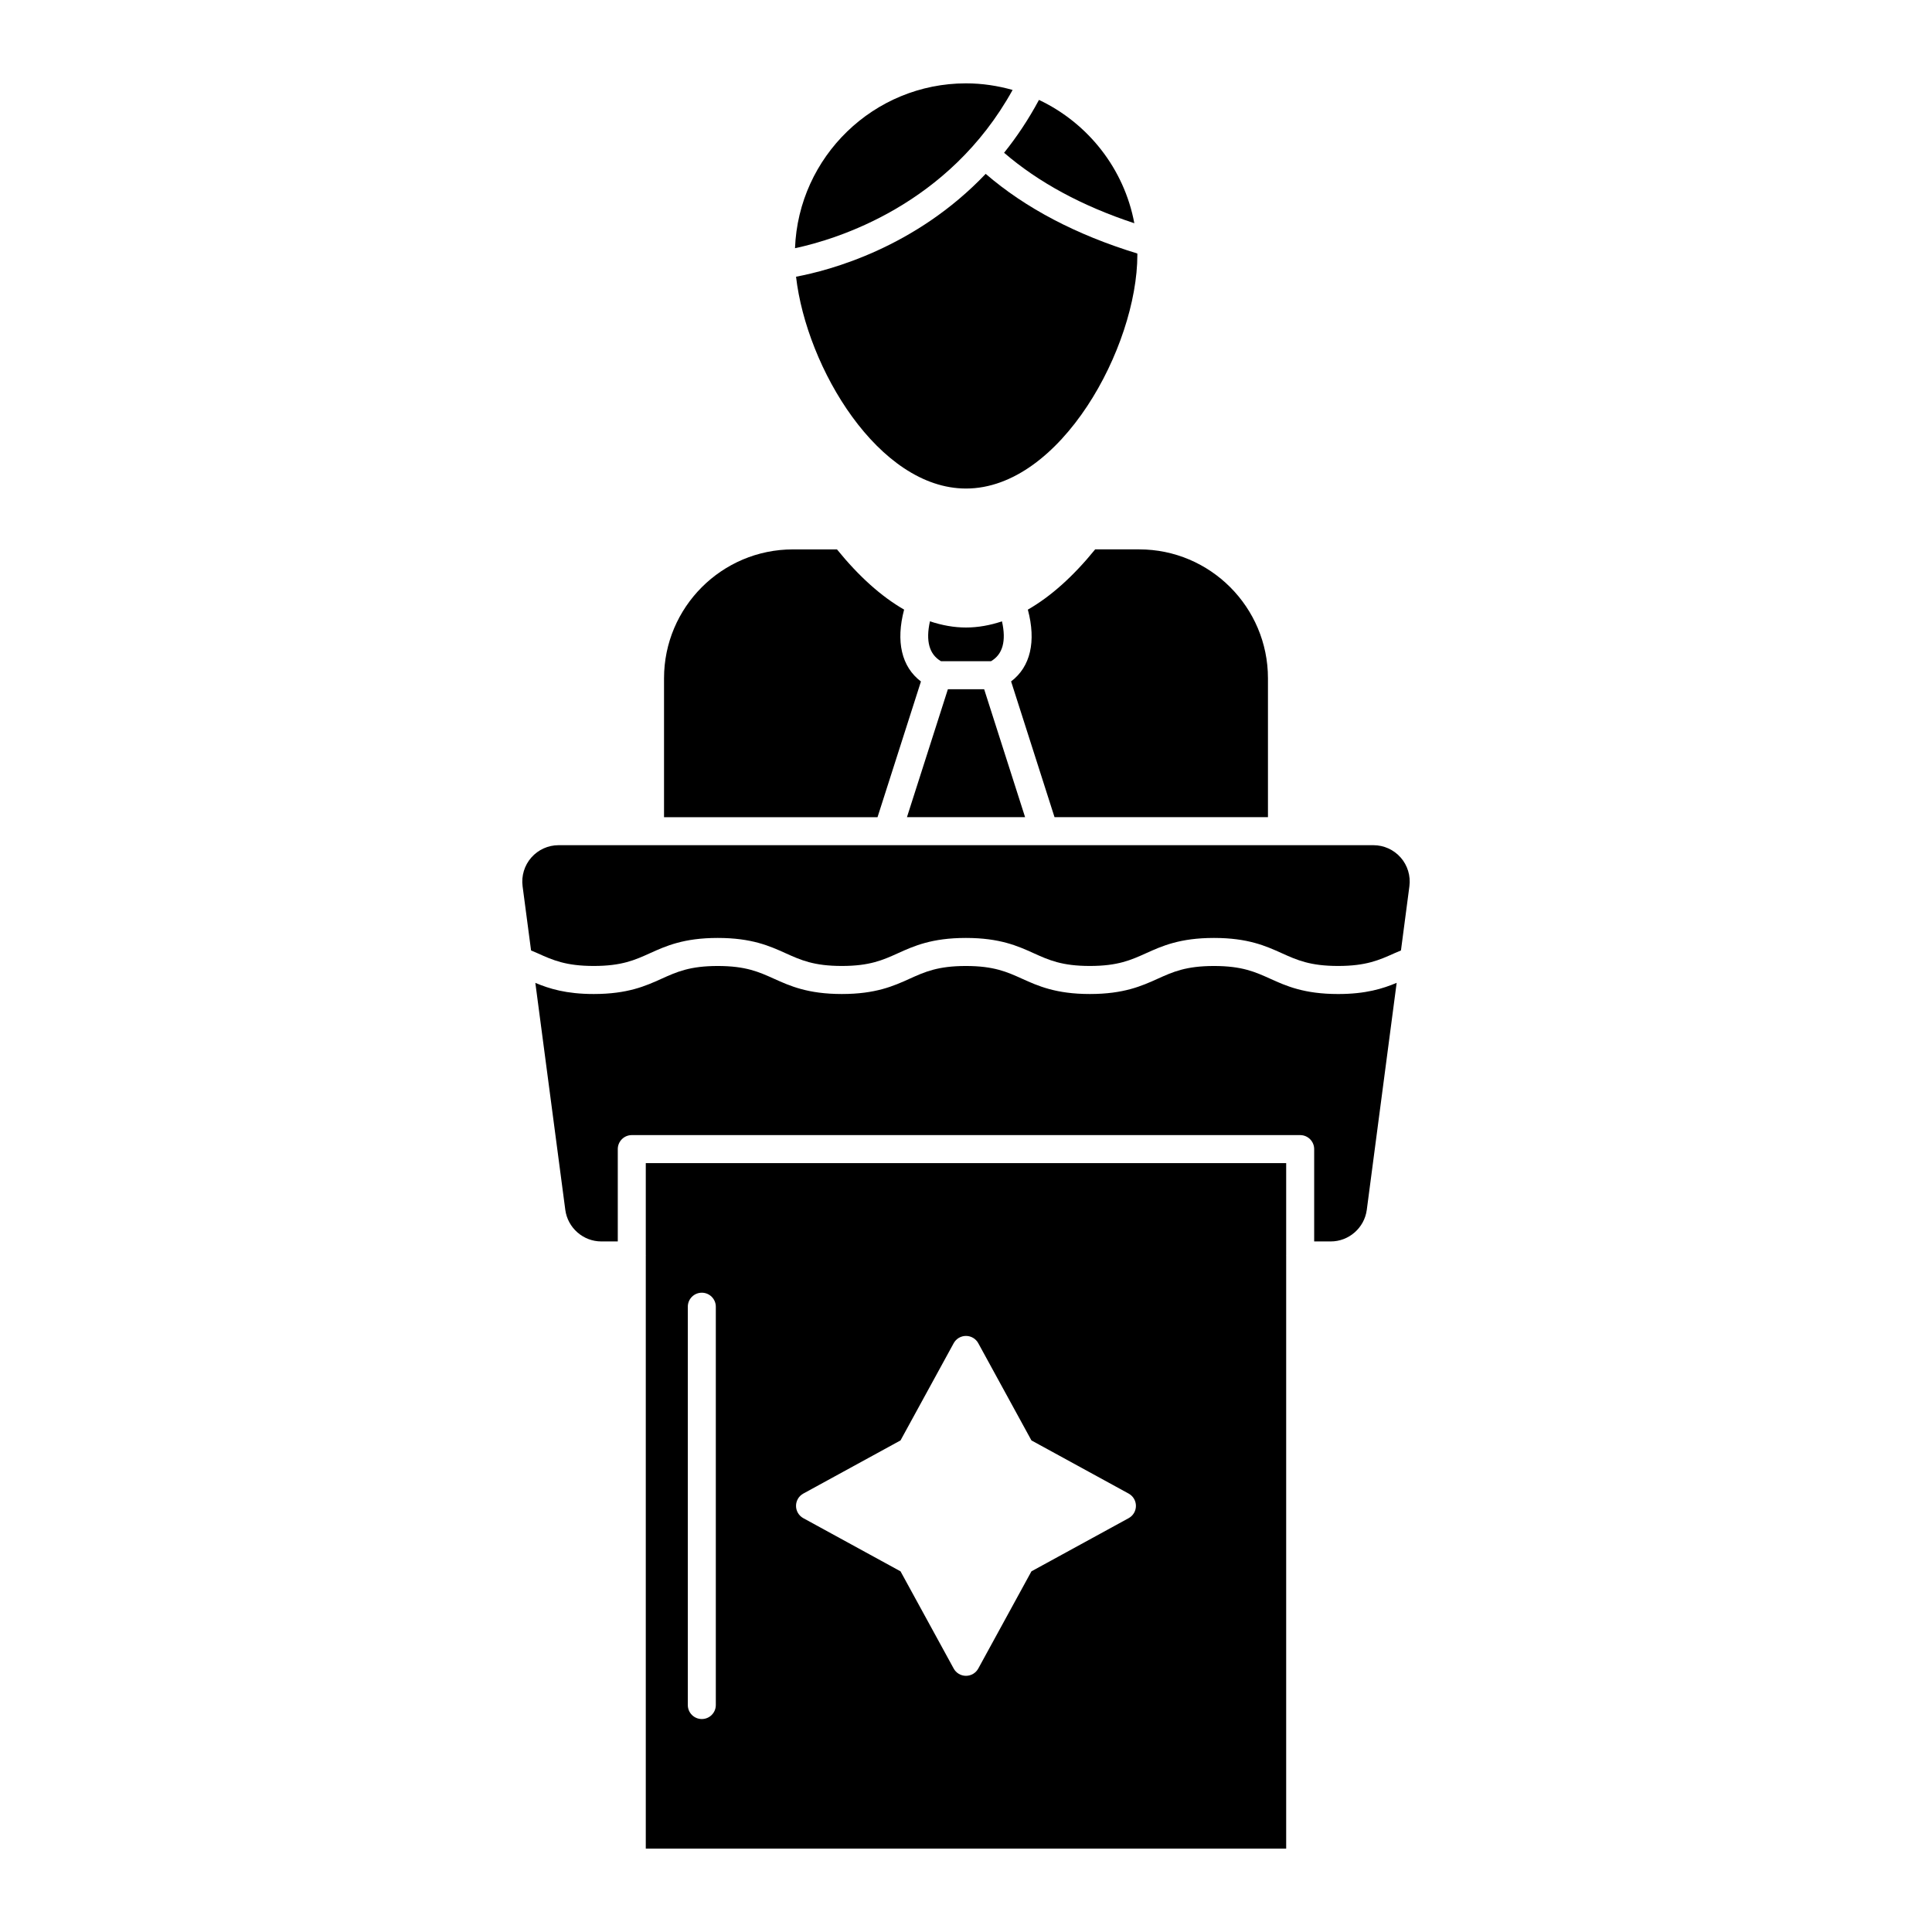
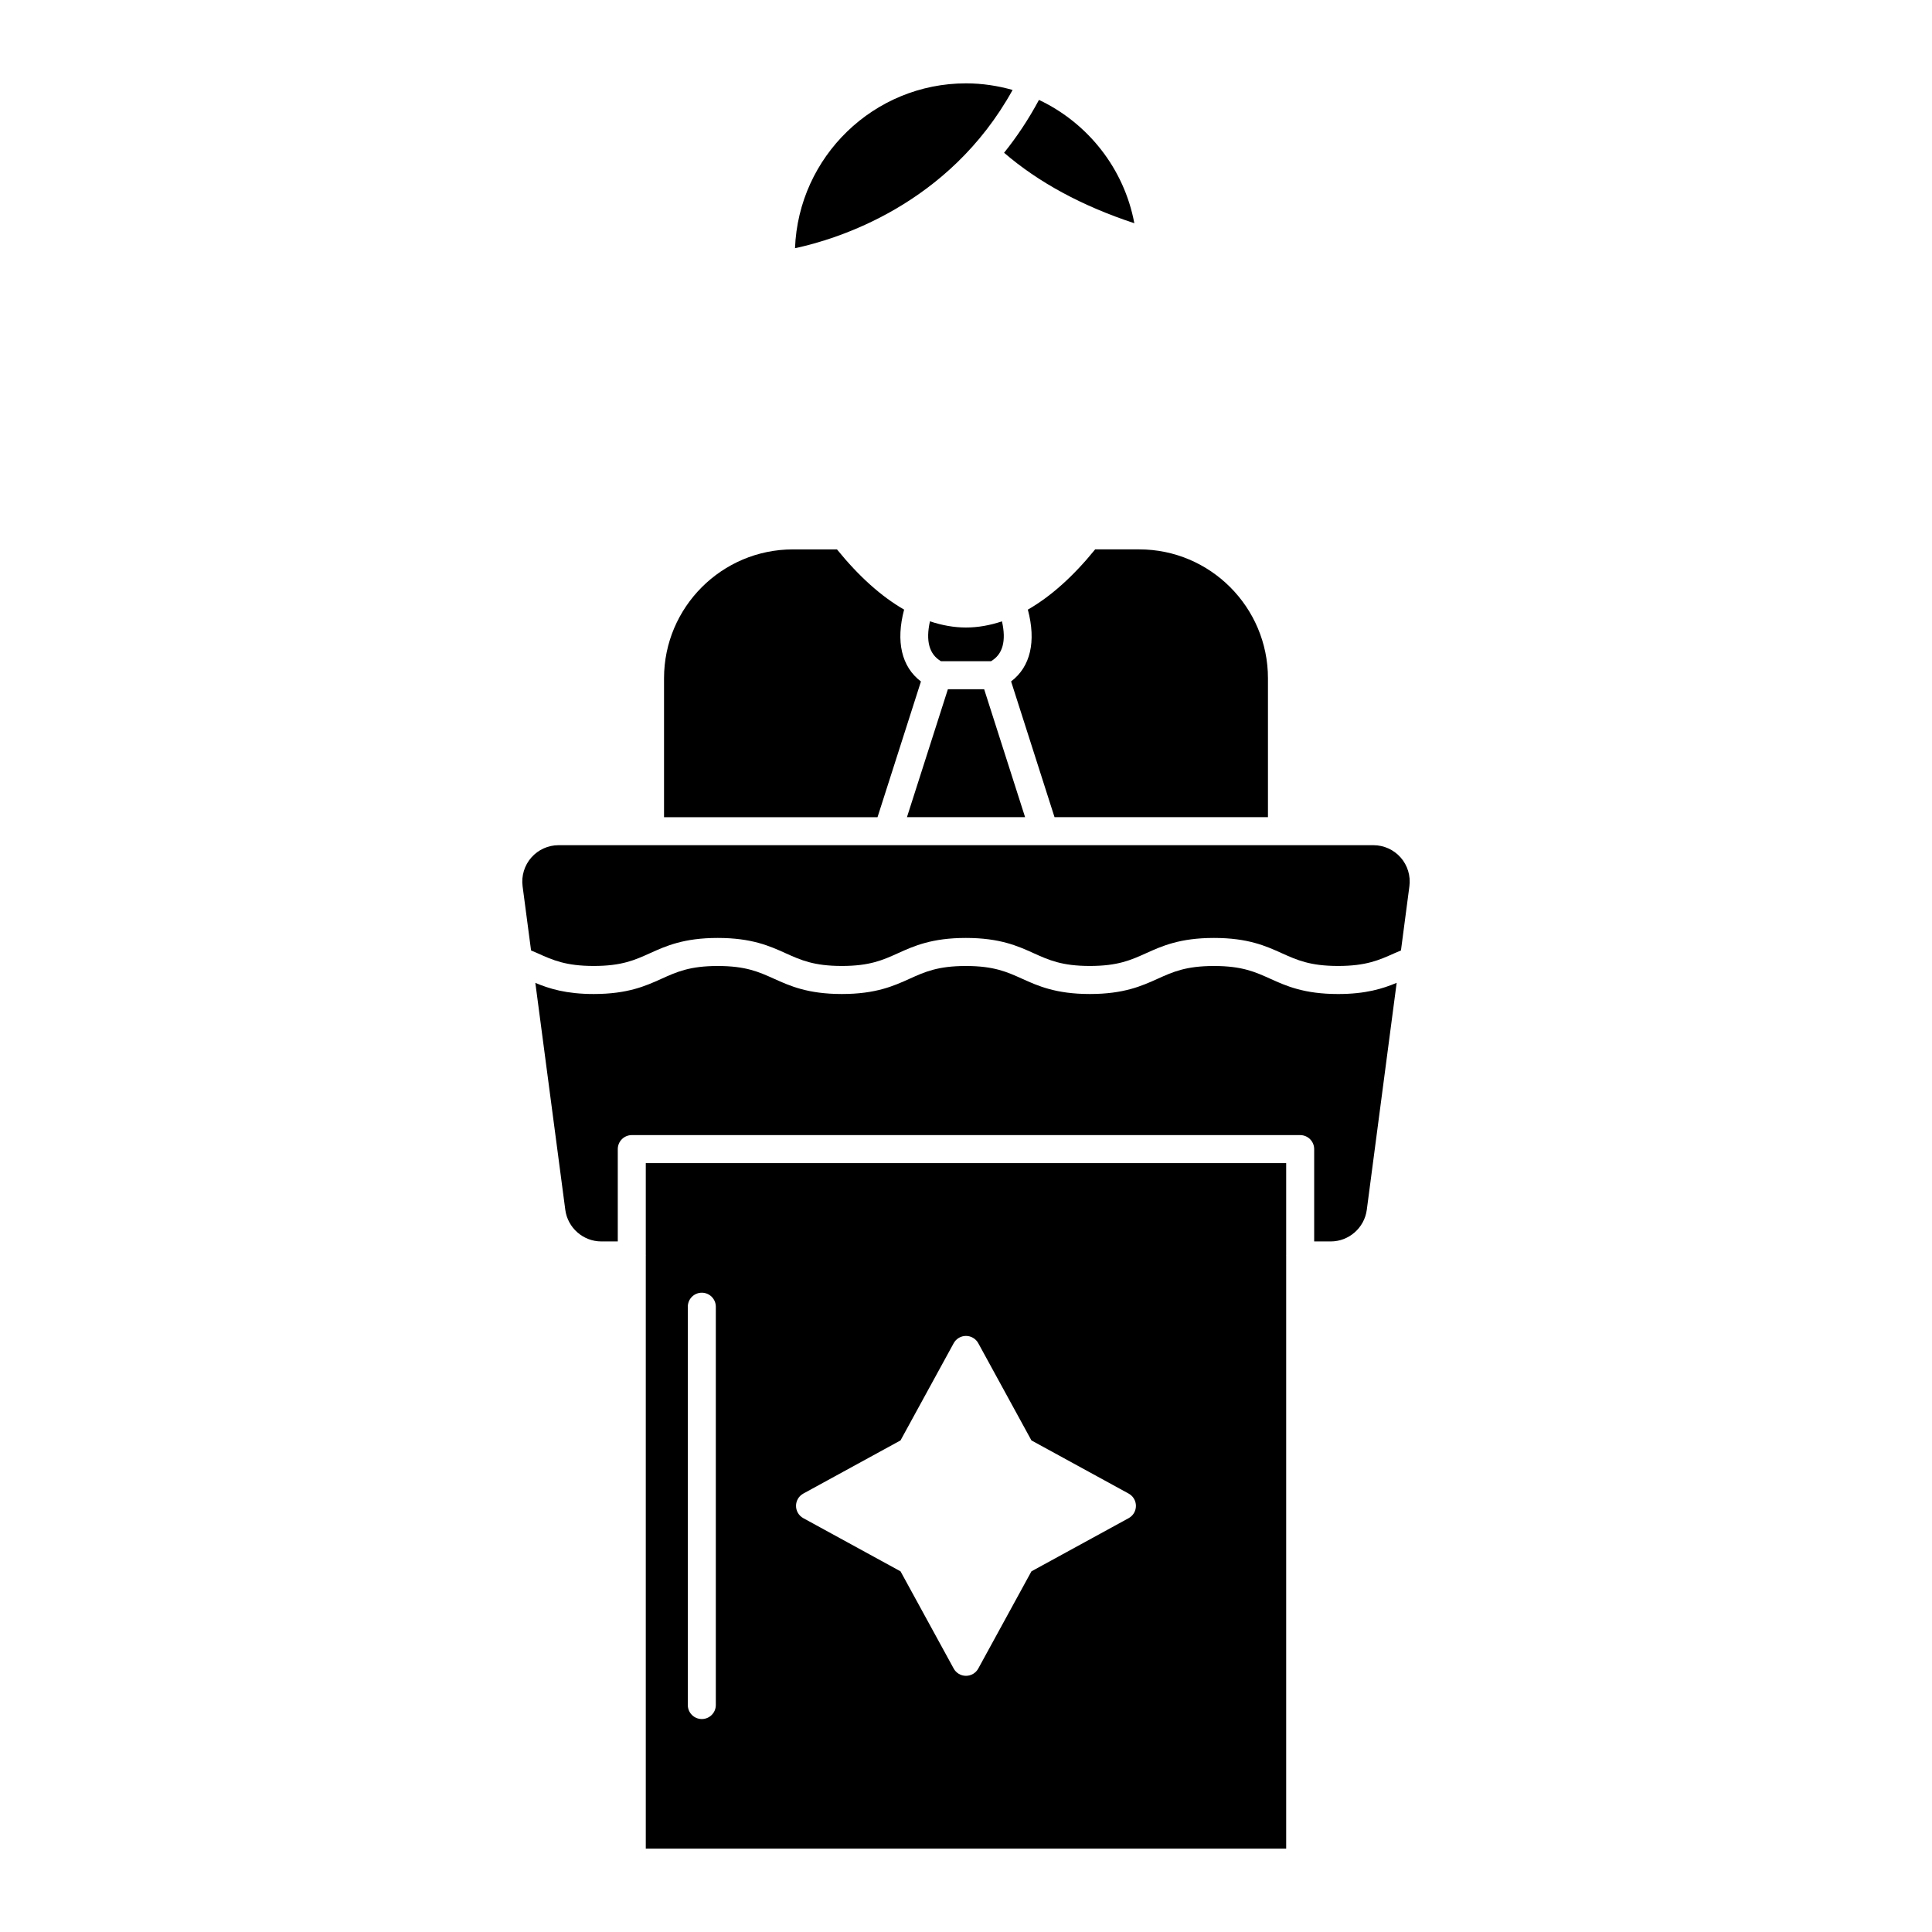
<svg xmlns="http://www.w3.org/2000/svg" fill="#000000" width="800px" height="800px" version="1.1" viewBox="144 144 512 512">
  <g>
    <path d="m406.62 319.23c3.129-1.809 4.082-5.371 2.914-10.566-3.172 1.055-6.352 1.633-9.535 1.633h-0.012c-3.188 0-6.367-0.586-9.539-1.641-1.156 5.191-0.203 8.758 2.93 10.574z" />
    <path d="m388.06 324.6c-5.148-3.894-6.695-10.605-4.461-19.047-6-3.449-11.945-8.746-17.793-15.957h-11.672c-18.836 0-34.16 15.324-34.16 34.16v36.809h56.578z" />
    <path d="m444.61 203.16c-2.703-14.492-12.309-26.551-25.27-32.684-2.801 5.219-5.922 9.867-9.246 14.008 9.109 7.844 20.676 14.113 34.516 18.676z" />
    <path d="m515.19 371.25c-1.824-2.074-4.457-3.266-7.219-3.266h-24.227-0.008-62.977-0.012-0.012-41.457-0.012-0.012-62.988-0.008-24.227c-2.766 0-5.394 1.191-7.223 3.269-1.832 2.086-2.676 4.859-2.316 7.613l2.246 17.02c0.57 0.25 1.168 0.484 1.727 0.738 4.012 1.805 7.473 3.367 14.879 3.367 7.43 0 10.902-1.57 14.922-3.387 4.188-1.895 8.938-4.039 17.938-4.039 9.023 0 13.781 2.148 17.977 4.043 4.019 1.816 7.496 3.383 14.918 3.383 7.398 0 10.867-1.566 14.879-3.379 4.195-1.895 8.953-4.047 17.98-4.047 9.027 0 13.785 2.148 17.98 4.047 4.012 1.812 7.477 3.379 14.879 3.379 7.426 0 10.898-1.566 14.922-3.383 4.195-1.895 8.953-4.043 17.977-4.043 9.02 0 13.777 2.148 17.973 4.043 4.023 1.816 7.5 3.383 14.926 3.383 7.422 0 10.902-1.566 14.93-3.375 0.559-0.25 1.156-0.488 1.723-0.734l2.238-17.02c0.359-2.75-0.484-5.527-2.316-7.613z" />
    <path d="m412.35 167.84c-3.93-1.113-8.059-1.75-12.344-1.75-24.457 0-44.406 19.449-45.32 43.688 10.945-2.332 40.723-11.312 57.664-41.938z" />
    <path d="m416.39 305.56c2.246 8.438 0.703 15.137-4.438 19.023l11.508 35.973h56.562v-36.805c0-18.836-15.305-34.16-34.121-34.16h-11.672c-5.863 7.223-11.828 12.52-17.84 15.969z" />
-     <path d="m354.96 217.33c2.789 24.168 21.898 56.137 45.043 56.137 25.066 0 45.41-37.496 45.41-61.969 0-0.109-0.016-0.215-0.016-0.32-16.16-4.934-29.645-12.02-40.18-21.102-18.645 19.613-41.426 25.605-50.258 27.254z" />
    <path d="m415.66 360.56-10.848-33.906h-9.613l-10.848 33.906z" />
    <path d="m480.64 403.38c-4.023-1.816-7.5-3.383-14.922-3.383-7.426 0-10.898 1.566-14.918 3.383-4.195 1.895-8.953 4.043-17.977 4.043-9 0-13.75-2.148-17.938-4.039-4.019-1.816-7.492-3.387-14.922-3.387-7.43 0-10.902 1.57-14.922 3.387-4.188 1.895-8.938 4.039-17.938 4.039-9.023 0-13.777-2.148-17.977-4.043-4.019-1.816-7.496-3.383-14.922-3.383-7.398 0-10.867 1.566-14.879 3.379-4.195 1.895-8.953 4.047-17.98 4.047-7.312 0-11.801-1.41-15.477-2.953l7.941 60.164c0.641 4.762 4.742 8.359 9.539 8.359h4.367v-24.469c0-2.051 1.664-3.711 3.711-3.711h177.13c2.051 0 3.711 1.664 3.711 3.711v24.469h4.402c4.797 0 8.902-3.598 9.539-8.363l7.918-60.168c-3.691 1.547-8.195 2.965-15.527 2.965-9.012-0.004-13.77-2.148-17.965-4.047z" />
    <path d="m315.14 476.63c0 0.023 0.016 0.047 0.016 0.07 0 0.027-0.016 0.047-0.016 0.07v157.14h169.71v-157.14c0-0.027-0.016-0.047-0.016-0.07s0.016-0.047 0.016-0.07v-24.398h-169.71zm41.746 63.184 25.762-14.09 14.09-25.762c0.652-1.191 1.898-1.93 3.258-1.93s2.606 0.738 3.258 1.93l14.09 25.762 25.762 14.09c1.188 0.652 1.93 1.898 1.93 3.258 0 1.359-0.738 2.606-1.93 3.258l-25.762 14.09-14.09 25.762c-0.652 1.188-1.898 1.93-3.258 1.93s-2.606-0.738-3.258-1.93l-14.09-25.762-25.762-14.09c-1.191-0.652-1.93-1.898-1.93-3.258-0.004-1.355 0.738-2.606 1.93-3.258zm-30.609-49.523c0-2.051 1.664-3.711 3.711-3.711 2.051 0 3.711 1.664 3.711 3.711v105.56c0 2.051-1.664 3.711-3.711 3.711-2.051 0-3.711-1.664-3.711-3.711z" />
  </g>
</svg>